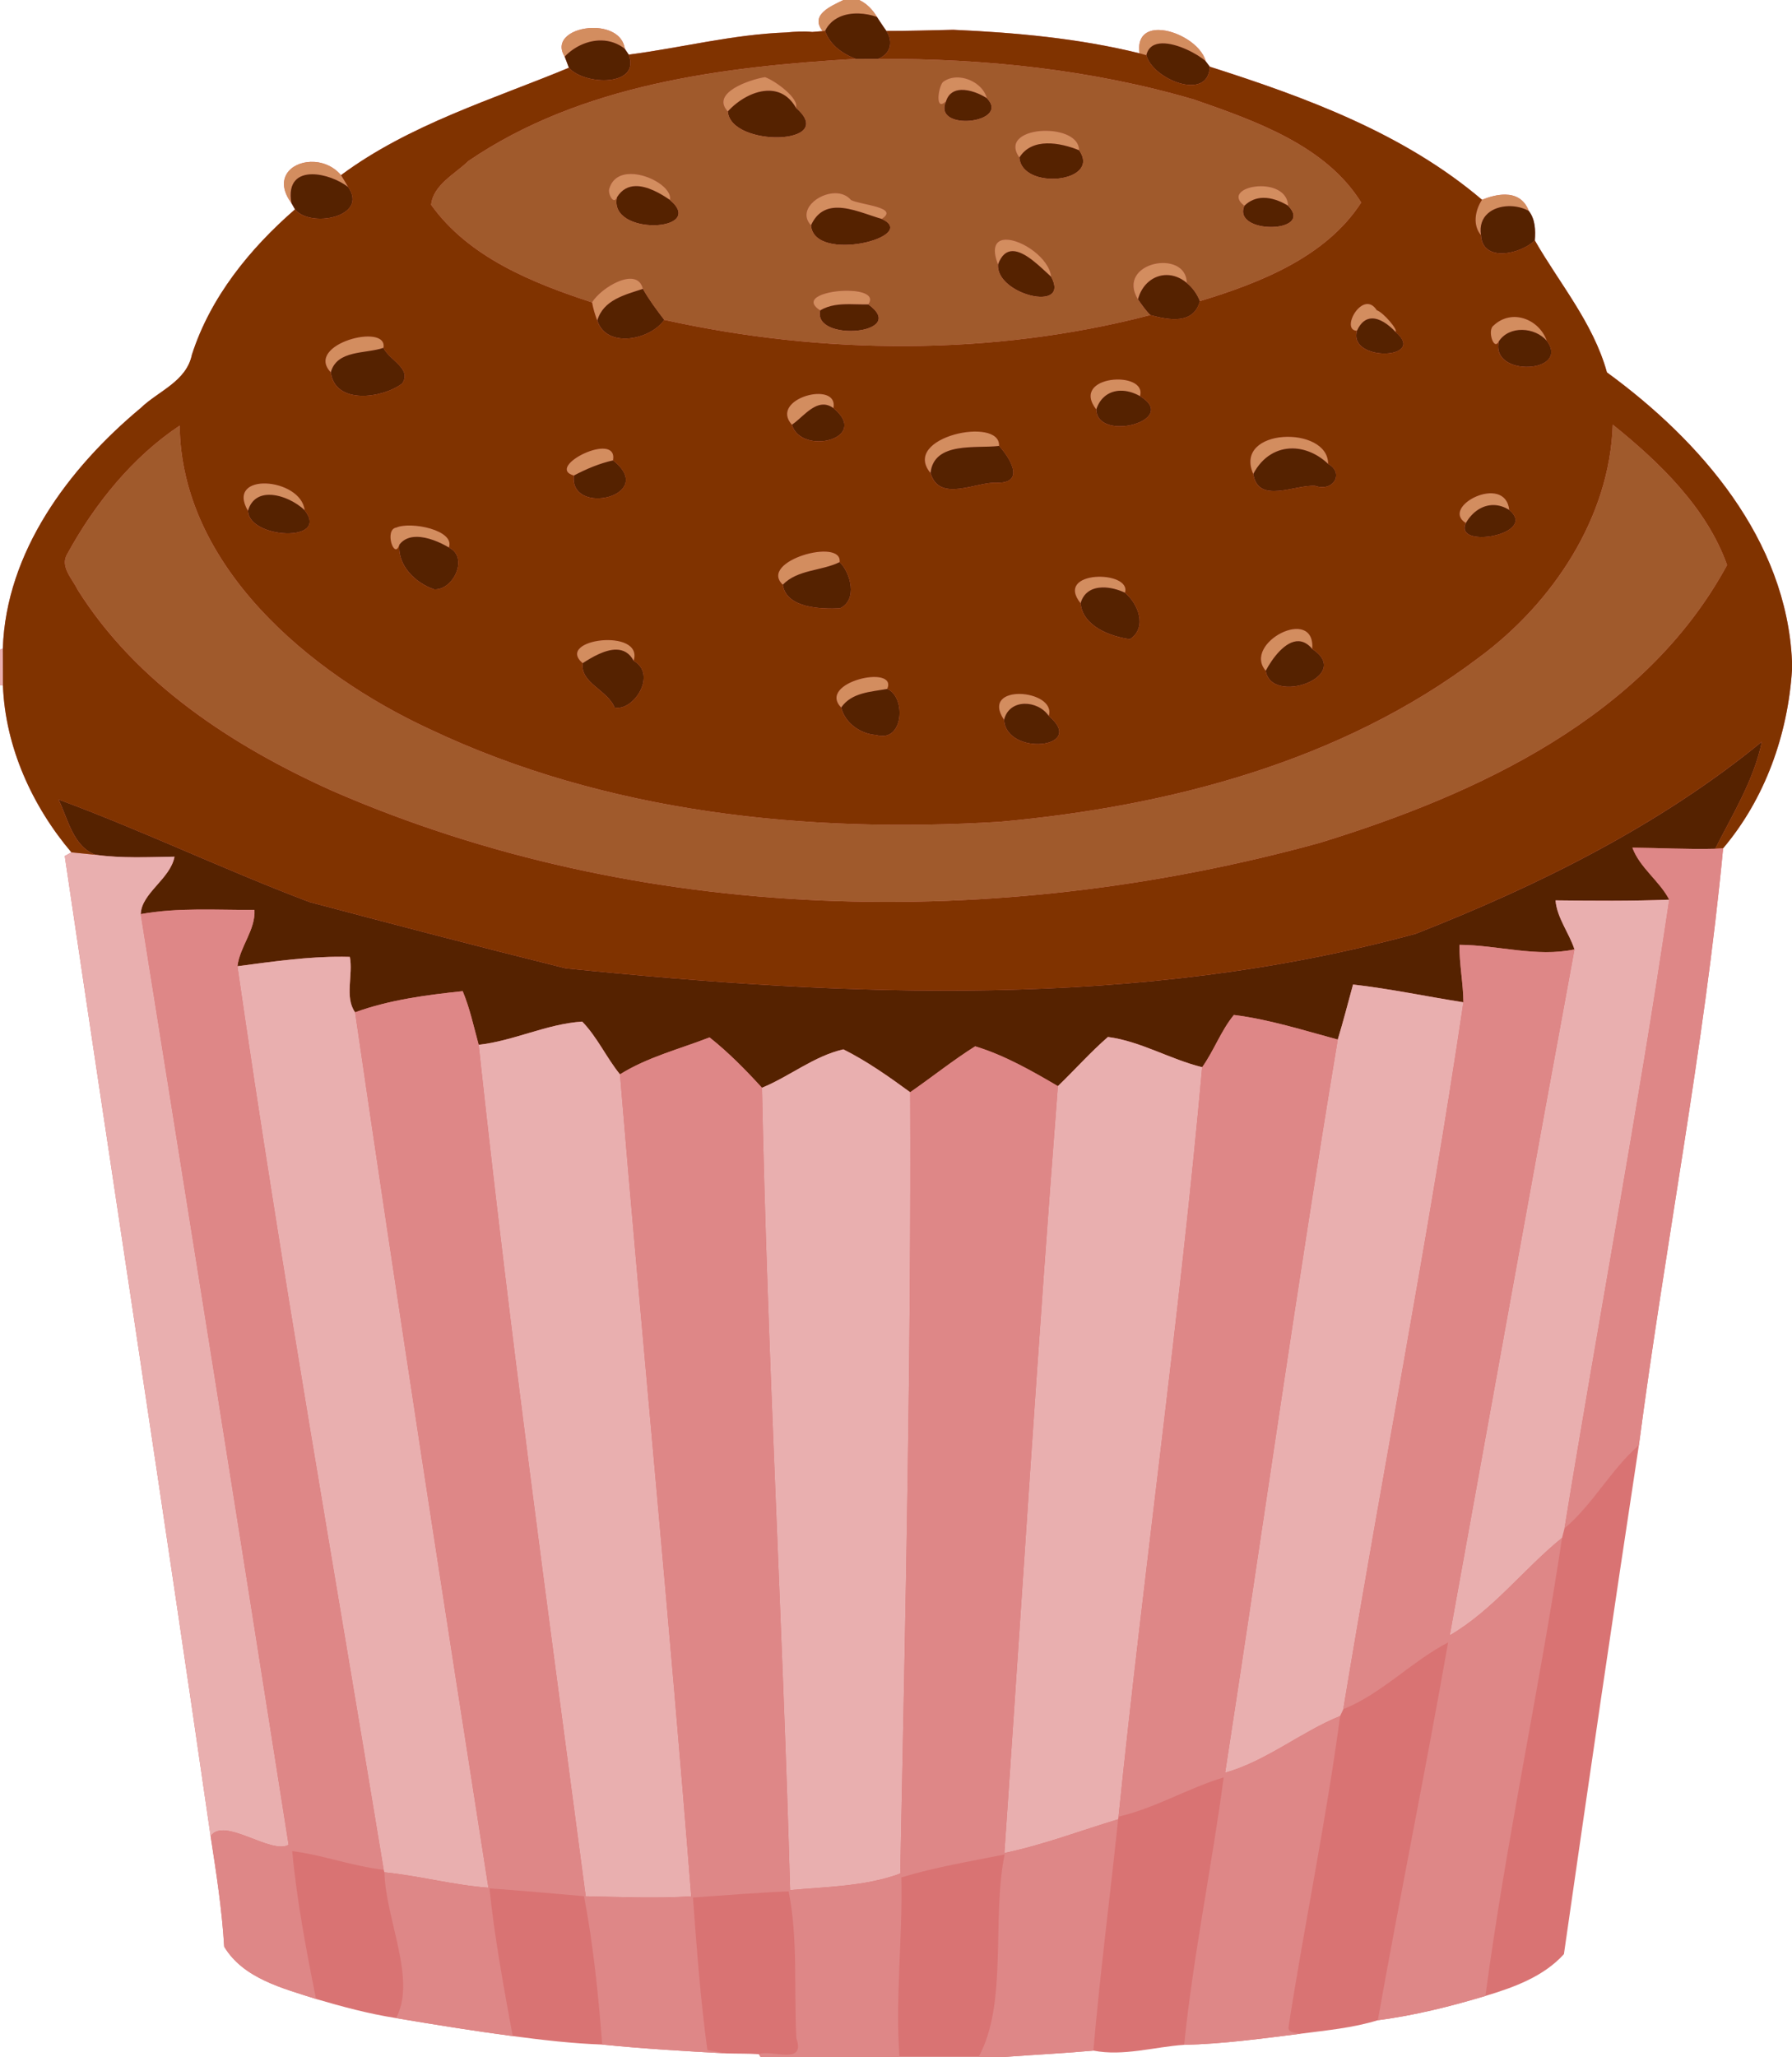
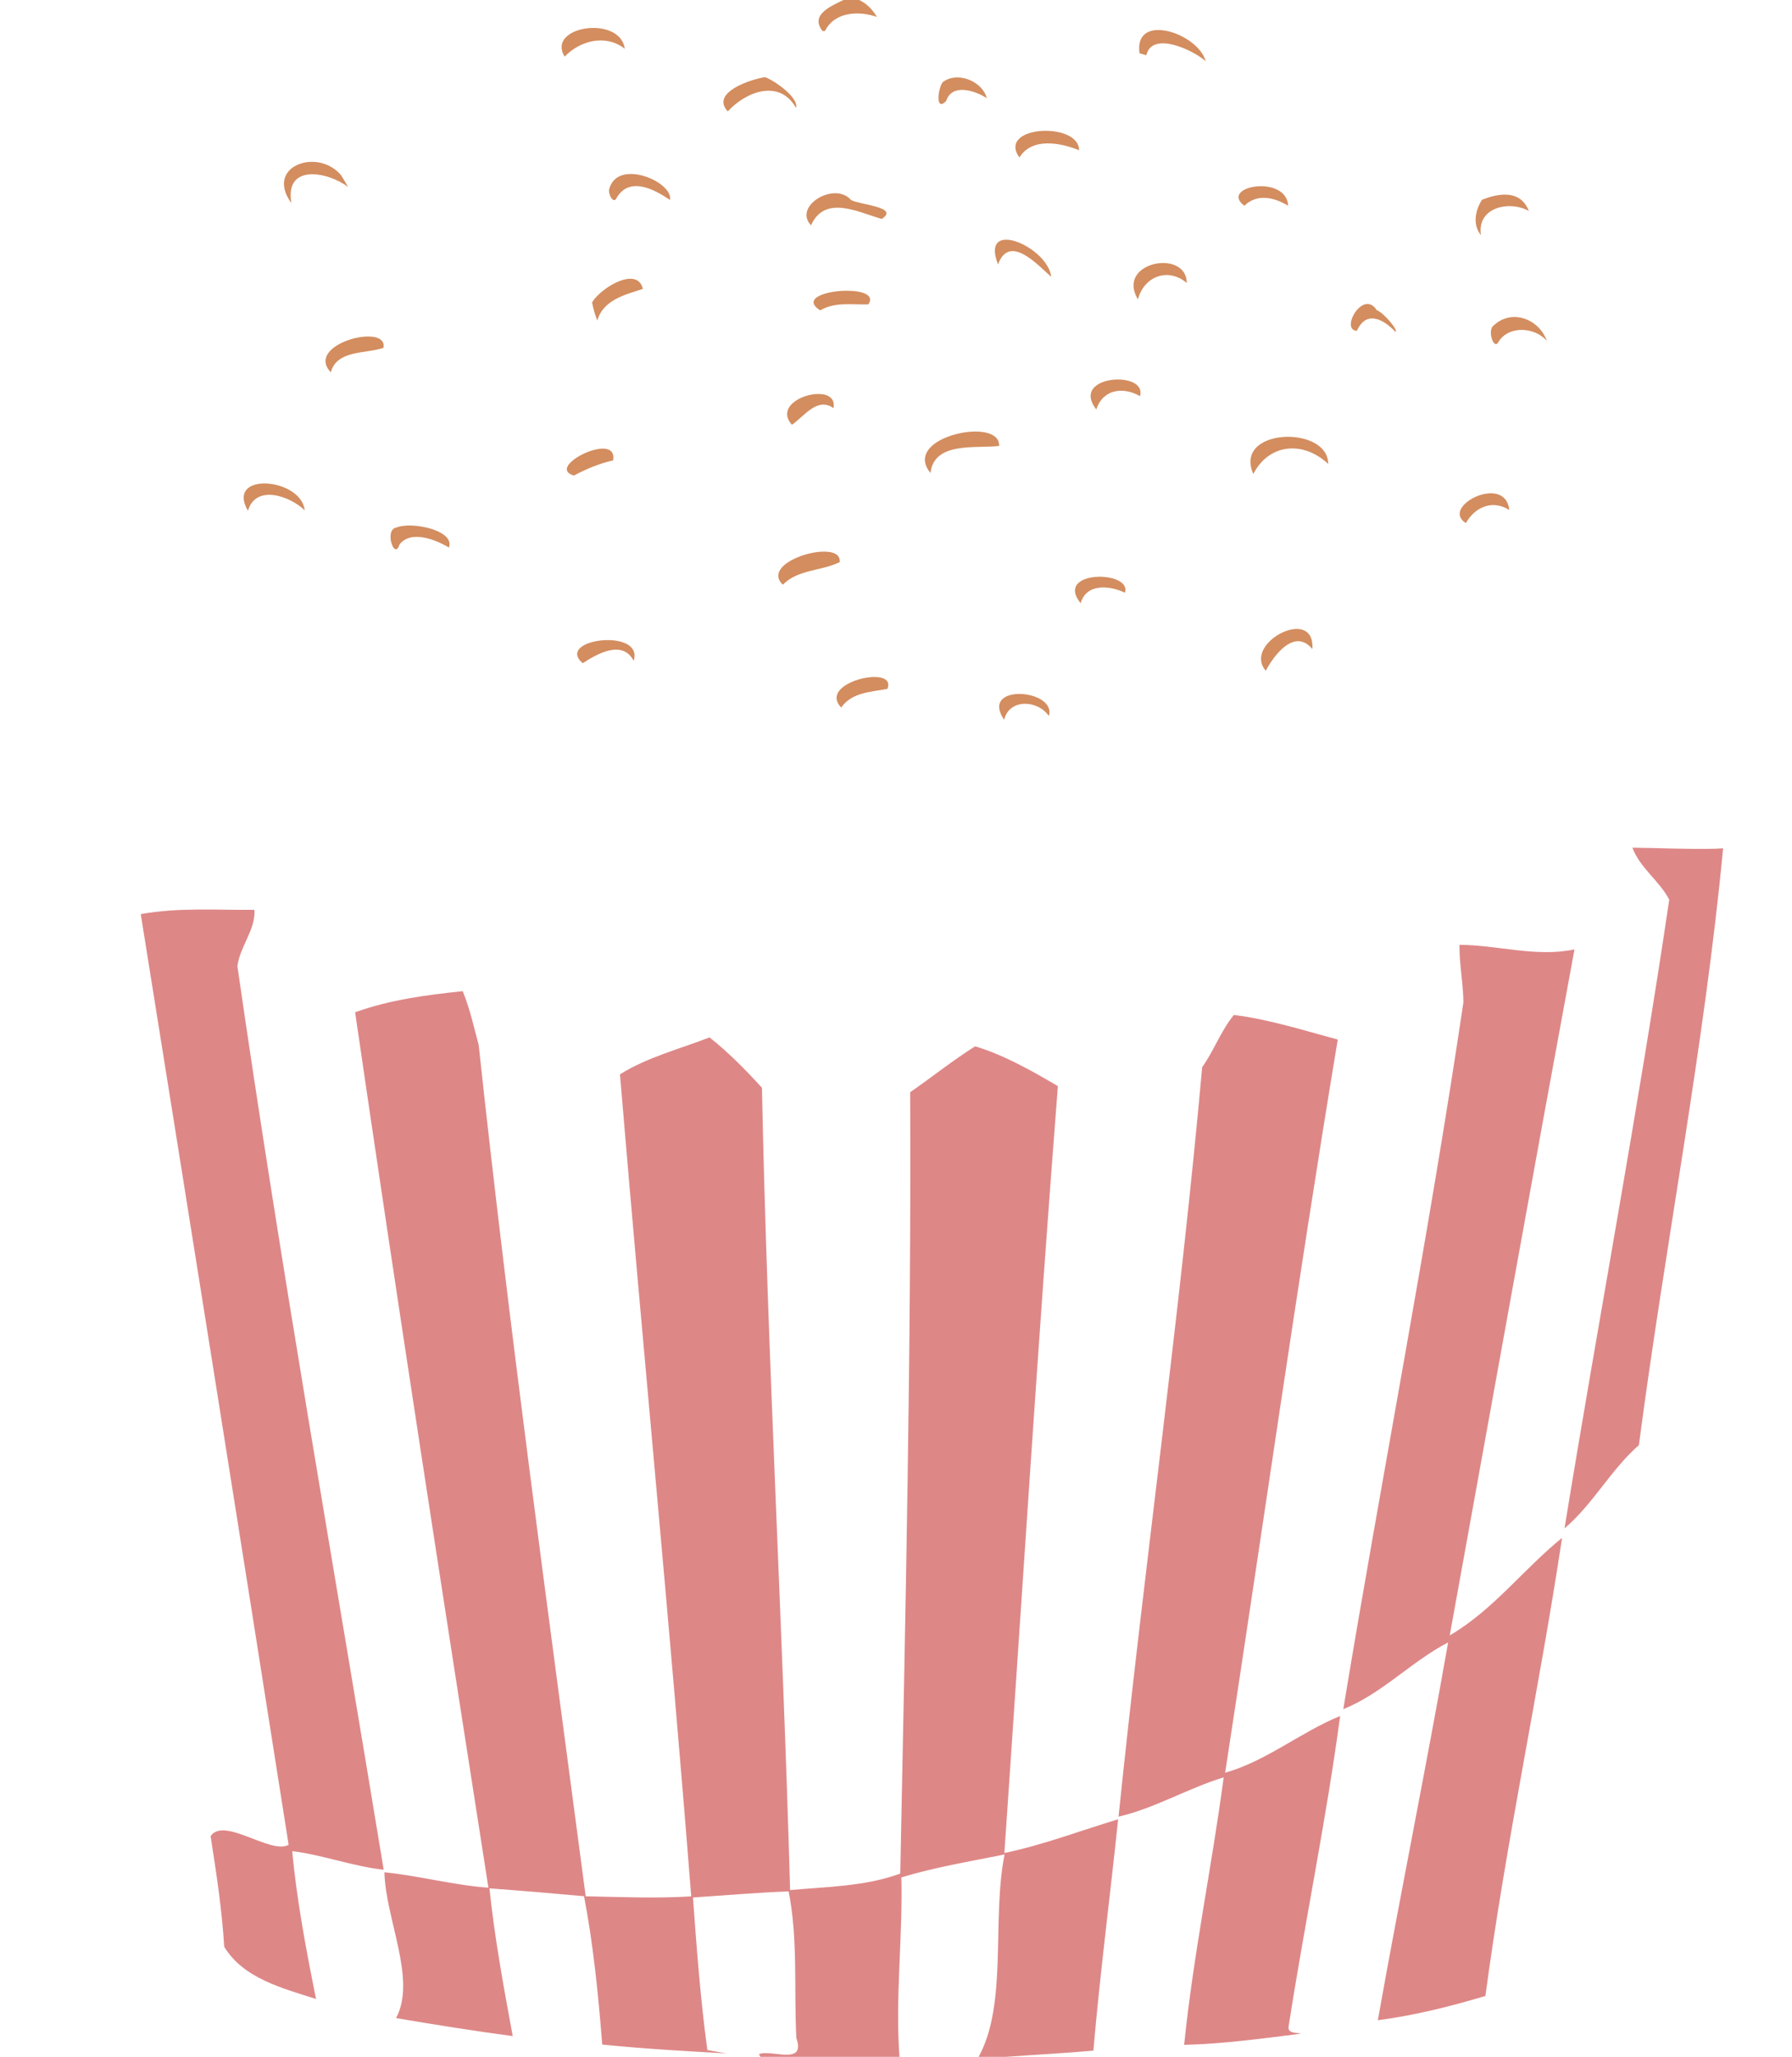
<svg xmlns="http://www.w3.org/2000/svg" width="583pt" height="669pt" version="1.1" viewBox="0 0 583 669">
-   <path d="m274.4 0c-4.13 2.04-10.99 4.82-6.77 10.12-1.12 0.1-2.25 0.19-3.37 0.28-2.83-0.3-5.689-0.091-8.489 0.159-17.31 0.62-34.15 5.001-51.22 7.211-0.32-0.48-0.96-1.43-1.28-1.9-0.669-4.861-5.675-6.879-10.578-6.781-6.304 0.126-12.442 3.751-8.983 9.331 0.46 1.21 0.94 2.4 1.37 3.62-24.85 10.31-51.959 18.47-74.139 34.93-2.661-3.128-6.434-4.437-9.884-4.325-6.588 0.214-12.001 5.606-6.266 13.395 0.29 0.51 0.88 1.539 1.18 2.059-14.67 12.76-27.51 28.52-33.53 47.25-1.81 8.77-10.89 11.781-16.7 17.391-23.36 19.47-43.77 46.73-44.82 78.2l-0.92 0.35v11.519l0.959 0.2c0.75 19.89 9.53 39.21 22.27 54.22l-2.159 1.2c15.72 106.26 32.1 212.45 47.45 318.77 1.85 11.95 3.7 23.91 4.42 35.97 6.21 10.34 19.06 13.529 29.88 17.009 8.55 2.52 17.2 4.84 26.03 6.22 12.62 2.13 25.26 4.17 37.95 5.85 9.67 1.28 19.37 2.409 29.13 2.759 13.44 1.35 26.931 2.15 40.411 2.87 3.51 0.11 7.049 0.021 10.559 0.261l0.509 0.859h79.92c9.46-0.7 18.941-1.17 28.391-2.02 9.74 1.91 19.77-1.22 29.52-1.88 12.72-0.31 25.369-2.05 37.989-3.63 8.4-1.1 16.89-1.86 25.03-4.38 11.87-1.55 23.55-4.45 35-7.9 9.23-2.76 18.961-6.301 25.541-13.591 7.92-55.16 16.001-110.43 24.391-165.57 8.48-64.65 21.3-129.84 27.4-194.12 13.68-16.16 21.039-36.98 22.409-57.98v-2.82c-1.77-39.57-29.669-71.699-60.209-93.989-4.43-16.08-15.57-29.101-23.47-42.941 0.26-3.29 0.149-6.83-1.941-9.55-1.485-3.898-4.375-5.267-7.6-5.327-2.508-0.046-5.219 0.7-7.63 1.667-25.36-21.56-57.25-33.29-88.57-43.28-0.33-0.44-0.99-1.32-1.32-1.77-1.443-5.445-9.438-10.107-15.295-10.163-4.008-0.038-7.014 2.082-6.234 7.583-19.8-4.88-40.25-6.73-60.58-7.65-7.26 0.16-14.52 0.39-21.77 0.38l-0.96-1.361c-0.74-1.05-1.4-2.15-2.12-3.2-1.4-2.34-3.28-4.339-5.78-5.509zm3.786 4.391c0.041-0.002 0.081 0.001 0.122 0-0.089 0.003-0.177 0.007-0.266 0.011 0.048-0.002 0.096-0.009 0.144-0.011zm212.52 62.664c0.027-7.37e-4 0.054 0.002 0.081 0.002-0.027 5.78e-4 -0.054-7.37e-4 -0.081 0-0.032 8.8e-4 -0.063 0.005-0.095 0.006 0.032-0.001 0.063-7e-3 0.095-0.008z" fill="#d97373" />
  <path d="m274.4 0c-4.13 2.04-10.99 4.82-6.77 10.12l0.78-0.041c3.07-6.279 11.02-6.64 16.89-4.57-1.4-2.34-3.28-4.339-5.78-5.509h-5.12zm-81.708 9.089c-6.304 0.126-12.442 3.751-8.983 9.331 5.07-5.31 13.481-7.36 19.561-2.55-0.669-4.861-5.675-6.879-10.578-6.781zm184.27 0.669c-4.008-0.038-7.014 2.082-6.234 7.583 0.56 0.15 1.67 0.469 2.22 0.619 1.83-8 15.339-1.649 19.309 1.961-1.44-5.444-9.44-10.107-15.3-10.162zm-128.08 15.333c-4.99 0.78-17.78 5.11-12.1 11.15 5.72-6.32 16.741-10.761 22.161-1.181 1.11-3.05-6.681-8.779-10.061-9.969zm62.905 0.106c-1.837-0.069-3.638 0.395-5.084 1.533-1.51 1.88-2.539 9.75 1.091 6.17 1.88-5.91 9.369-3.47 13.259-0.97-1.011-3.843-5.225-6.58-9.266-6.733zm27.88 17.353c-6.238 0.158-11.968 3.134-8.02 8.691 4.06-6.6 13.269-4.88 19.419-2.37 0-4.406-5.894-6.46-11.398-6.32zm-238.6 10.095c-6.588 0.214-12.001 5.606-6.266 13.395-2.29-12.98 11.999-10.161 18.459-5.211-0.73-1.31-1.519-2.589-2.309-3.859-2.661-3.128-6.434-4.437-9.884-4.325zm104.18 3.943c-3.171 0.002-5.959 1.289-6.976 4.672-0.69 1.41 1.31 5.7 2.45 2.9 4.23-6.83 12.241-2.55 17.231 0.87 0.801-3.76-6.651-8.446-12.705-8.442zm205.13 3.981c-5.313-0.06-10.255 2.761-5.547 6.361 4.14-4.07 9.79-2.75 14.25 0-0.214-4.524-4.571-6.314-8.703-6.361zm-138.59 2.278c-5.797-0.041-12.394 5.708-7.939 10.433 4.55-10.03 15.249-4.29 23.009-2.07 5.92-3.83-6.82-4.539-9.98-6.139-1.315-1.552-3.158-2.21-5.091-2.223zm218 0.456c-2.508-0.046-5.219 0.7-7.63 1.667-2.24 3.43-3.12 8.189-0.35 11.509-1.43-9.09 9.33-11.38 15.58-7.85-1.485-3.898-4.375-5.267-7.6-5.327zm-162.53 14.653c-3.086 0.045-4.811 2.297-2.569 8.064 3.67-10.11 12.821 0.059 17.291 4.009-0.65-6.1-9.578-12.149-14.722-12.073zm50.924 7.586c-5.925 0.098-12.312 4.59-7.972 11.828 1.98-7.54 9.83-10.47 15.9-5.33-0.037-4.574-3.874-6.565-7.928-6.498zm-173.09 5.123c-4.297-0.016-10.537 4.405-12.462 7.705 0.37 2.01 0.95 3.979 1.68 5.889 1.97-6.72 8.94-8.36 14.85-10.3-0.562-2.362-2.114-3.286-4.067-3.294zm70.916 3.906c-6.856-0.126-15.379 2.43-9.169 6.378 4.74-2.82 10.41-1.801 15.65-1.941 2.121-3.01-1.79-4.351-6.481-4.438zm168.71 4.311c-3.959 0.25-7.636 8.544-3.269 8.708 2.93-6.51 8.249-4.161 12.559 0.359 1.01-0.49-3.94-6.36-6.07-7.03-0.982-1.547-2.112-2.107-3.22-2.038zm47.944 4.223c-2.36 9e-3 -4.741 0.869-6.763 2.794-2.11 1.47 0.12 8.431 1.7 5.141 3.42-5.23 11.72-4.691 15.65-0.161-1.66-4.705-6.082-7.79-10.588-7.773zm-372.94 6.339c-7.01 0.01-18.105 5.343-12.103 11.655 2.01-7.35 11.231-5.959 17.141-7.959 0.491-2.603-1.851-3.7-5.037-3.695zm243.6 13.991c-5.666 0.129-11.578 3.39-6.673 9.723 2.15-6.45 8.529-7.559 14.239-4.309 1.098-3.719-3.159-5.514-7.566-5.414zm-96.83 4.705c-5.69-0.147-13.849 4.401-8.855 10.019 3.94-2.68 8.28-9.21 13.52-5.4 0.619-3.176-1.685-4.542-4.666-4.619zm50.42 12.23c-8.752 0.168-20.604 5.756-14.18 13.48 1.1-10.39 15.019-7.899 22.309-8.809 0.189-3.358-3.545-4.758-8.13-4.67zm101.87 1.705c-7.434 0.085-14.557 4.073-11.045 12.084 5.31-10.18 16.519-10.669 24.359-3.269 0.047-5.925-6.755-8.89-13.314-8.816zm-222.67 3.845c-5.832-0.011-16.381 6.759-9.402 8.75 4.04-2.13 8.28-3.93 12.75-4.93 0.495-2.773-1.066-3.816-3.348-3.82zm-110.44 11.33c-4.915 0.13-8.5 2.884-4.998 8.903 2.49-8.76 13.711-4.83 18.461-0.17-0.611-5.658-7.892-8.88-13.462-8.733zm398.94 3.202c-6.035 0.26-13.326 6.187-7.716 9.672 3.07-5.36 8.76-7.64 14.13-4.25-0.437-4.139-3.253-5.558-6.414-5.422zm-350.72 10.486c-1.983-0.067-3.763 0.141-4.928 0.656-4.06 0.58-0.63 10.84 0.98 5.55 3.65-4.81 11.621-1.75 16.111 0.95 1.56-4.282-6.213-6.956-12.162-7.156zm133.8 8.478c-7.278 0.18-18.558 5.487-13.003 10.767 4.8-4.99 12.589-4.43 18.489-7.35 0.303-2.522-2.178-3.499-5.486-3.417zm89.636 8.177c-5.381 0.139-10.408 2.824-5.759 8.62 1.85-6.56 9.45-5.8 14.43-3.43 1.101-3.455-3.922-5.314-8.67-5.191zm64.12 16.984c-6.186 0.324-14.71 7.704-9.65 13.597 2.84-5.36 9.451-13.93 15.161-7.07 0.33-4.929-2.27-6.696-5.511-6.527zm-223.58 3.617c-6.49-0.051-13.474 3.069-8.287 7.519 4.82-3.14 12.931-7.71 16.581-0.78 1.505-4.742-3.246-6.7-8.294-6.739zm86.388 11.998c-6.238 0.099-15.832 4.52-10.575 9.941 3.37-4.92 9.68-5.089 15-6.059 1.189-2.798-1.157-3.933-4.425-3.881zm47.658 5.516c-4.985-0.103-9.292 2.395-5.242 8.425 1.7-7.03 11.02-6.48 14.55-1.25 1.34-4.37-4.323-7.072-9.308-7.175z" fill="#d38d5f" />
-   <path d="m279.4 4.388c-4.462-0.145-8.88 1.375-10.991 5.692 1.65 4.57 5.611 7.381 9.991 9.061 2.42 0.02 4.86 0.019 7.3 0.009 4.06-1.66 5.01-5.52 2.68-9.08l-0.96-1.361c-0.74-1.05-1.4-2.15-2.12-3.2-1.83-0.647-3.87-1.056-5.9-1.122zm-83.655 8.775c-4.394-0.107-8.867 1.939-12.036 5.258 0.46 1.21 0.94 2.4 1.37 3.62 5.2 5.87 23.47 6.14 19.47-4.27-0.32-0.48-0.96-1.43-1.28-1.9-2.28-1.804-4.889-2.644-7.525-2.708zm182.37 0.941c-2.527 0.053-4.537 1.106-5.166 3.856 2.04 7.88 20.24 15.231 20.63 3.731-0.33-0.44-0.99-1.32-1.32-1.77-2.605-2.369-9.319-5.918-14.144-5.817zm-65.4 15.141c-2.199 0.083-4.095 1.071-4.917 3.656-4.67 10.08 21.249 7.22 13.259-0.97-2.188-1.406-5.515-2.793-8.342-2.686zm-62.416 0.269c-4.852-0.114-10.116 2.976-13.512 6.728 0.88 11.77 36.301 11.079 22.161-1.181-2.202-3.892-5.329-5.469-8.648-5.547zm90.273 17.127c-3.579 0.081-6.895 1.302-8.925 4.602 0.79 10.77 26.799 8.18 19.419-2.37-3.075-1.255-6.915-2.312-10.494-2.231zm-239.04 10.041c-4.482 0.027-7.945 2.464-6.728 9.359 0.29 0.51 0.88 1.539 1.18 2.059 4.94 6.19 24.11 2.47 17.28-7.27-3.028-2.32-7.776-4.172-11.731-4.148zm105.19 3.852c-2.291 0.068-4.409 1.065-5.995 3.627-2.89 12.74 29.511 11.26 17.231 0.87-3.119-2.138-7.418-4.61-11.236-4.497zm204.19 3.819c-2.163 0.049-4.264 0.797-6.075 2.578-4.07 9.41 22.94 9.01 14.25 0-2.509-1.547-5.394-2.641-8.175-2.578zm79.814 2.705c-5.114 0.14-9.893 3.174-8.909 9.423 0.41 8.97 12.88 6.27 17.52 1.7 0.26-3.29 0.149-6.83-1.941-9.55-1.953-1.103-4.346-1.637-6.67-1.573zm-218.13 0.5c-3.584-0.033-6.752 1.335-8.742 5.723 0.91 12.54 35.659 3.68 23.009-2.07-4.365-1.249-9.659-3.61-14.267-3.653zm56.84 14.118c-1.907 0.007-3.589 1.186-4.736 4.345-0.79 9.78 23.681 15.819 17.291 4.009-3.073-2.716-8.359-8.37-12.555-8.355zm50.105 7.784c-4.193-4.72e-4 -8.021 2.963-9.32 7.911 1.25 1.78 2.48 3.59 4.03 5.12 6.13 1.65 14.03 3.129 16.13-4.541-0.89-2.31-2.339-4.339-4.259-5.909-2.087-1.767-4.383-2.581-6.58-2.581zm-170.37 4.5c-5.91 1.94-12.88 3.58-14.85 10.3 2.98 9.22 17.231 6.36 21.791-0.23-2.48-3.24-4.931-6.51-6.941-10.07zm67.325 4.983c-3.357-0.017-6.683 0.245-9.645 2.008-2.58 10.46 29.17 7.799 15.65-1.941-1.965 0.052-3.99-0.057-6.005-0.067zm169.9 4.631c-1.912 0.017-3.651 1.169-4.933 4.017-2.95 10.24 23.179 9.369 12.559 0.359-2.424-2.542-5.168-4.398-7.627-4.377zm48.85 3.727c-2.994-0.048-5.923 1.126-7.633 3.741-2.73 11.81 23.36 10.339 15.65-0.161-1.965-2.265-5.023-3.532-8.017-3.58zm-370.48 5.84c-5.91 2-15.131 0.609-17.141 7.959 1.39 10.71 16.91 8.451 23.22 3.641 3.3-4.86-4.28-7.63-6.08-11.6zm239.68 13.944c-3.452 0.099-6.447 2.044-7.791 6.075 0.24 10.86 27.389 3.601 14.239-4.309-2.141-1.219-4.377-1.825-6.449-1.766zm-96.595 4.511c-3.805 0.027-7.128 4.47-10.206 6.564 3.03 10.18 25.71 4.55 13.52-5.4-1.146-0.833-2.249-1.172-3.314-1.164zm57.194 13.445c-7.29 0.91-21.209-1.581-22.309 8.809 2.9 9.95 15.16 2.57 22.02 3.18 9.06-0.12 3.399-8.599 0.289-11.989zm95.602 0.819c-5.071-0.085-9.924 2.574-12.911 8.3 1.55 10.02 13.71 3.361 20.17 3.881 5.99 2.07 9.489-4.28 4.189-7.15-3.43-3.237-7.505-4.965-11.448-5.031zm-221.19 3.881c-4.47 1-8.71 2.8-12.75 4.93-1.58 13.49 27.46 6.65 12.75-4.93zm-111.77 11.2c-3.159-0.024-5.92 1.38-7.009 5.213 0.3 9.14 26.781 10.46 18.461-0.17-2.672-2.621-7.391-5.011-11.452-5.042zm398.3 3.336c-3.632-0.068-6.982 2.162-9.092 5.847-4.11 8.63 23.75 3.76 14.13-4.25-1.678-1.059-3.387-1.566-5.037-1.597zm-350.53 10.342c-2.172 0.024-4.148 0.721-5.517 2.525-0.66 6.81 5.261 12.519 11.291 14.539 6.2 0.45 11.42-10.429 4.82-13.589-2.806-1.688-6.973-3.515-10.594-3.475zm137.71 8.214c-5.9 2.92-13.689 2.36-18.489 7.35 1.11 7.73 12.689 7.961 18.559 7.691 5.91-2.7 3.49-11.631-0.07-15.041zm85.481 8.242c-3.19 0.074-6.05 1.448-7.091 5.138 0.68 7.44 9.59 10.821 16.08 11.691 5.67-3.83 2.71-11.49-1.65-15.12-2.179-1.037-4.858-1.765-7.339-1.708zm63.922 17.484c-4.401-0.233-8.653 5.594-10.783 9.614 1.79 11.4 28.661 1.79 15.161-7.07-1.427-1.715-2.911-2.466-4.378-2.544zm-222 2.747c-3.691-0.077-7.989 2.444-11.002 4.406-0.87 6.45 8.2 8.791 10.37 14.431 6.2 1.33 14.031-10.821 6.211-15.211-1.369-2.599-3.365-3.58-5.58-3.627zm88.098 12.767c-5.32 0.97-11.63 1.139-15 6.059 1.26 5.11 6.31 8.61 11.42 8.95 8.96 2.64 9.77-12.399 3.58-15.009zm44.58 4.838c-2.984 0.087-5.739 1.707-6.589 5.222 0.7 11.96 27.18 9.31 14.55-1.25-1.765-2.615-4.977-4.059-7.961-3.972zm239.95 12.333c-33.25 27.23-72.58 46.75-112.57 62.45-90.13 24.64-184.48 20.609-276.53 11.269-27.88-6.92-55.69-14.2-83.45-21.58-27.48-10.39-54.071-23.149-81.611-33.339 3.05 6.24 4.761 15.399 12.091 17.989 8.51 1.19 17.1 0.741 25.65 0.611-1.35 7.26-10.76 11.82-10.98 18.68 12.2-2.22 24.67-1.28 37-1.38 0.36 6.55-4.75 11.9-5.55 18.33 12.13-1.59 24.319-3.391 36.569-3.041 1.15 5.83-1.79 13.15 1.72 18.03 11.15-4.07 23.26-5.64 35-6.88 2.34 5.62 3.6 11.59 5.2 17.45 11.5-1.29 22.13-6.8 33.68-7.55 4.91 5.05 7.851 11.691 12.291 17.161 8.92-5.6 19.391-8.22 29.141-12.02 6.18 4.89 11.74 10.56 17.05 16.38 9.03-3.7 16.909-10.301 26.489-12.491 7.7 3.86 14.78 8.861 21.73 13.941 7.09-4.9 13.841-10.33 21.141-14.93 9.46 2.85 18.39 7.95 26.92 12.95 5.48-5.28 10.54-10.991 16.28-15.991 10.63 1.39 20.249 7.28 30.659 9.83 3.85-5.41 6.101-11.859 10.311-16.989 11.47 1.42 22.65 5.01 33.8 8 1.8-5.93 3.33-11.93 4.97-17.9 12.04 1.36 23.939 3.91 35.909 5.78-0.06-6.25-1.36-12.431-1.28-18.691 12.47 0.07 25.009 4.111 37.409 1.491-1.75-5.4-5.67-10.2-6.17-15.95 12.33 0.14 24.67 0.26 37-0.23-3.21-6.16-9.549-10.331-11.989-16.911 8.98 0.07 17.96 0.59 26.95 0.35 5.69-11.31 12.55-22.259 15.17-34.819z" fill="#520" />
-   <path d="m0.92 210.94-0.92 0.35v11.519l0.959 0.2c-0.02-4.03-0.029-8.049-0.039-12.069zm22.309 66.289-2.159 1.2c15.72 106.26 32.1 212.45 47.45 318.77 4.41-6.41 19.59 6.12 25.38 2.83-15.85-100.91-31.959-201.85-48.109-302.71 0.22-6.86 9.63-11.42 10.98-18.68-8.55 0.13-17.14 0.579-25.65-0.611-2.63-0.3-5.261-0.52-7.891-0.8zm519.83 15.391c-12.33 0.49-24.67 0.37-37 0.23 0.5 5.75 4.42 10.55 6.17 15.95-13.54 73.19-27.13 148.95-40.58 223.12 14.06-8.17 24.04-21.6 36.55-31.73 0.25-1.04 0.521-2.061 0.791-3.081 11.09-68.13 24.029-136.55 34.069-204.49zm-431.55 18.569c-11.477-0.085-22.902 1.591-34.274 3.081 14.15 98.15 31.489 195.97 47.589 293.88l0.241 0.83c11.35 1.13 22.43 4.181 33.83 5.011-14.84-94.85-29.52-189.73-43.37-284.73-3.51-4.88-0.57-12.2-1.72-18.03-0.766-0.022-1.53-0.035-2.295-0.041zm328.68 9.031c-1.64 5.97-3.17 11.97-4.97 17.9-13.18 79.29-24.391 159-36.641 238.47 13.45-3.81 24.531-13.19 37.411-18.45 0.26-0.55 0.77-1.66 1.03-2.22 12.67-76.69 27.68-153.06 39.08-229.92-11.97-1.87-23.869-4.42-35.909-5.78zm-250.78 12.059c-11.55 0.75-22.18 6.26-33.68 7.55 9.94 92.3 22.65 184.77 34.82 276.95 11.42 0.24 22.91 0.73 34.33 0.03-6.97-89.13-15.75-178.23-23.18-267.37-4.44-5.47-7.381-12.111-12.291-17.161zm171.04 5c-5.74 5-10.8 10.711-16.28 15.991-6.49 83.08-11.671 166.29-17.411 249.44 12.62-2.64 24.701-7.25 37.011-10.98l0.13-0.85c8.36-81.29 19.929-162.58 27.209-243.77-10.41-2.55-20.029-8.44-30.659-9.83zm-86.07 4.03c-9.58 2.19-17.459 8.791-26.489 12.491 1.76 86.92 6.739 173.97 9.159 260.96 11.9-1.07 24.721-1.22 35.841-5.38 1.69-84.68 3.589-169.53 3.219-254.13-6.95-5.08-14.03-10.081-21.73-13.941z" fill="#e9afaf" />
-   <path d="m264.26 10.4c1.12-0.09 2.25-0.18 3.37-0.28l0.78-0.04c1.65 4.57 5.61 7.38 9.99 9.06-43.3 2.58-89.31 8.23-126 33.22-4.31 4.19-11.54 7.81-12.13 14.27 12.22 17.09 32.99 25.41 52.35 31.74 0.37 2.01 0.95 3.98 1.68 5.89 2.98 9.22 17.23 6.36 21.79-0.23 51.62 11.44 106.83 11.82 158.14-1.54 6.13 1.65 14.03 3.13 16.13-4.54 19.45-5.89 41.06-14.34 52.49-32.08-11.47-18.48-34.35-26.53-54.28-33.46-33.32-9.8-68.23-13.4-102.87-13.26 4.06-1.66 5.01-5.52 2.68-9.08 7.25 0.01 14.51-0.22 21.77-0.38 20.33 0.92 40.78 2.77 60.58 7.65 0.56 0.15 1.67 0.47 2.22 0.62 2.04 7.88 20.24 15.23 20.63 3.73 31.32 9.99 63.21 21.72 88.57 43.28-2.24 3.43-3.12 8.19-0.35 11.51 0.41 8.97 12.88 6.27 17.52 1.7 7.9 13.84 19.04 26.86 23.47 42.94 30.54 22.29 58.44 54.42 60.21 93.99v2.82c-1.37 21-8.73 41.82-22.41 57.98-0.64 0.04-1.93 0.11-2.57 0.15 5.69-11.31 12.55-22.26 15.17-34.82-33.25 27.23-72.58 46.75-112.57 62.45-90.13 24.64-184.48 20.61-276.53 11.27-27.88-6.92-55.69-14.2-83.45-21.58-27.48-10.39-54.07-23.15-81.61-33.34 3.05 6.24 4.76 15.4 12.09 17.99-2.63-0.3-5.26-0.52-7.89-0.8-12.74-15.01-21.52-34.33-22.27-54.22-0.02-4.03-0.03-8.05-0.04-12.07 1.05-31.47 21.46-58.73 44.82-78.2 5.81-5.61 14.89-8.62 16.7-17.39 6.02-18.73 18.86-34.49 33.53-47.25 4.94 6.19 24.11 2.47 17.28-7.27-0.73-1.31-1.52-2.59-2.31-3.86 22.18-16.46 49.29-24.62 74.14-34.93 5.2 5.87 23.47 6.14 19.47-4.27 17.07-2.21 33.91-6.59 51.22-7.21 2.8-0.25 5.66-0.46 8.49-0.16m177.18 97.19c-2.95 10.24 23.18 9.37 12.56 0.36 1.01-0.49-3.94-6.36-6.07-7.03-4.49-7.07-12.08 6.46-6.49 6.67m44.45-1.69c-2.11 1.47 0.12 8.43 1.7 5.14-2.73 11.81 23.36 10.34 15.65-0.16-2.53-7.17-11.47-10.58-17.35-4.98m-378.28 15.2c1.39 10.71 16.91 8.45 23.22 3.64 3.3-4.86-4.28-7.63-6.08-11.6 1.57-8.33-25.87-1.22-17.14 7.96m249.03 12.06c0.24 10.86 27.39 3.6 14.24-4.31 2.51-8.5-22.96-6.95-14.24 4.31m-99.01 5c3.03 10.18 25.71 4.55 13.52-5.4 1.8-9.24-21.13-3.16-13.52 5.4m-199.17 0.27c-15.3 10.16-27.69 25.48-36.53 41.67-2.59 4.11 1.63 8.17 3.3 11.68 19.07 30.41 50.48 50.84 82.63 65.34 100.44 43.8 216.48 45.87 321.33 17.07 51.53-15.81 105.93-41.02 132.69-90.41-6.59-18.57-21.99-33.46-37.2-45.67-0.93 30.13-19.52 58.1-43.69 75.87-44.64 33.74-100.77 48.35-155.73 53.31-62.81 3.83-127.99-2.9-185.42-30.11-39.44-18.23-80.91-53.36-81.38-98.75m244.26 15.42c2.9 9.95 15.16 2.57 22.02 3.18 9.06-0.12 3.4-8.6 0.29-11.99 0.55-9.77-32.1-2.96-22.31 8.81m105 0.31c1.55 10.02 13.71 3.36 20.17 3.88 5.99 2.07 9.49-4.28 4.19-7.15 0.1-12.64-30.97-11.81-24.36 3.27m-221.03 0.51c-1.58 13.49 27.46 6.65 12.75-4.93 1.76-9.86-22.46 2.16-12.75 4.93m-106.03 11.48c0.3 9.14 26.78 10.46 18.46-0.17-1.15-10.65-25.93-12.67-18.46 0.17m396.22 3.97c-4.11 8.63 23.75 3.76 14.13-4.25-1.27-12.04-22.68-1.06-14.13 4.25m-347.93 1.47c-4.06 0.58-0.63 10.84 0.98 5.55-0.66 6.81 5.26 12.52 11.29 14.54 6.2 0.45 11.42-10.43 4.82-13.59 2.08-5.71-12.43-8.56-17.09-6.5m125.72 18.59c1.11 7.73 12.69 7.96 18.56 7.69 5.91-2.7 3.49-11.63-0.07-15.04 0.97-8.07-26.57-0.33-18.49 7.35m96.88 6.03c0.68 7.44 9.59 10.82 16.08 11.69 5.67-3.83 2.71-11.49-1.65-15.12 2.35-7.37-23.18-7.48-14.43 3.43m60.23 21.96c1.79 11.4 28.66 1.79 15.16-7.07 0.96-14.34-22.87-1.91-15.16 7.07m-222.22-2.46c-0.87 6.45 8.2 8.79 10.37 14.43 6.2 1.33 14.03-10.82 6.21-15.21 3.44-10.84-25.8-7.13-16.58 0.78m84.1 14.42c1.26 5.11 6.31 8.61 11.42 8.95 8.96 2.64 9.77-12.4 3.58-15.01 3.46-8.14-23.01-2.2-15 6.06m52.99 4c0.7 11.96 27.18 9.31 14.55-1.25 2.68-8.74-22.65-10.81-14.55 1.25z" fill="#803300" />
-   <path d="m278.4 19.141c-43.3 2.58-89.31 8.229-126 33.219-4.31 4.19-11.54 7.81-12.13 14.27 12.22 17.09 32.99 25.411 52.35 31.741 2.8-4.8 14.73-11.971 16.53-4.411 2.01 3.56 4.461 6.83 6.941 10.07 51.62 11.44 106.83 11.821 158.14-1.539-1.55-1.53-2.78-3.34-4.03-5.12-7.31-12.19 15.81-16.59 15.9-5.33 1.92 1.57 3.369 3.599 4.259 5.909 19.45-5.89 41.06-14.34 52.49-32.08-11.47-18.48-34.35-26.531-54.28-33.461-33.32-9.8-68.23-13.399-102.87-13.259-2.44 0.01-4.88 0.011-7.3-0.009zm-29.52 5.95c3.38 1.19 11.171 6.919 10.061 9.969 14.14 12.26-21.281 12.951-22.161 1.181-5.68-6.04 7.11-10.37 12.1-11.15zm62.905 0.106c4.04 0.153 8.255 2.89 9.266 6.733 7.99 8.19-17.929 11.05-13.259 0.97-3.63 3.58-2.601-4.29-1.091-6.17 1.447-1.137 3.248-1.602 5.084-1.533zm27.88 17.353c5.504-0.14 11.403 1.914 11.398 6.32 7.38 10.55-18.629 13.14-19.419 2.37-3.947-5.557 1.782-8.532 8.02-8.691zm-134.42 14.038c6.054-0.004 13.505 4.682 12.705 8.442 12.28 10.39-20.121 11.87-17.231-0.87-1.14 2.8-3.14-1.49-2.45-2.9 1.018-3.382 3.806-4.67 6.976-4.672zm205.13 3.981c4.132 0.047 8.489 1.837 8.703 6.361 8.69 9.01-18.32 9.41-14.25 0-4.708-3.6 0.234-6.421 5.547-6.361zm-138.59 2.278c1.932 0.014 3.776 0.671 5.091 2.223 3.16 1.6 15.9 2.309 9.98 6.139 12.65 5.75-22.099 14.61-23.009 2.07-4.455-4.725 2.143-10.474 7.939-10.433zm55.469 15.109c5.144-0.076 14.072 5.973 14.722 12.073 6.39 11.81-18.081 5.771-17.291-4.009-2.243-5.768-0.518-8.019 2.569-8.064zm-51.25 16.616c4.691 0.086 8.602 1.427 6.481 4.438 13.52 9.74-18.23 12.401-15.65 1.941-6.211-3.948 2.312-6.504 9.169-6.378zm248.68 43.538c-0.93 30.13-19.519 58.1-43.689 75.87-44.64 33.74-100.77 48.351-155.73 53.311-62.81 3.83-127.99-2.901-185.42-30.111-39.44-18.23-80.911-53.36-81.381-98.75-15.3 10.16-27.69 25.48-36.53 41.67-2.59 4.11 1.63 8.17 3.3 11.68 19.07 30.41 50.48 50.841 82.63 65.341 100.44 43.8 216.48 45.87 321.33 17.07 51.53-15.81 105.93-41.021 132.69-90.411-6.59-18.57-21.99-33.46-37.2-45.67z" fill="#a05a2c" />
  <path d="m531.07 275.71c2.44 6.58 8.779 10.751 11.989 16.911-10.04 67.94-22.979 136.36-34.069 204.49 9.32-7.9 15.04-19.05 24.2-27.08 8.48-64.65 21.3-129.84 27.4-194.12-0.64 0.04-1.93 0.11-2.57 0.15-8.99 0.24-17.97-0.28-26.95-0.35zm-466.83 20.125c-6.184 0.055-12.35 0.376-18.45 1.486 16.15 100.86 32.259 201.8 48.109 302.71-5.79 3.29-20.97-9.24-25.38-2.83 1.85 11.95 3.7 23.91 4.42 35.97 6.21 10.34 19.06 13.529 29.88 17.009-3.2-15.91-6.25-31.919-7.75-48.089 10.06 1.26 19.669 4.939 29.759 6.059-16.1-97.91-33.439-195.73-47.589-293.88 0.8-6.43 5.91-11.78 5.55-18.33-6.165 0.05-12.366-0.161-18.55-0.106zm410.58 11.475c-0.08 6.26 1.22 12.441 1.28 18.691-11.4 76.86-26.41 153.23-39.08 229.92 12.59-5.07 22.139-15.49 34.109-21.72-7.21 41.02-15.58 81.911-22.87 122.89 11.87-1.55 23.55-4.45 35-7.9 6.65-49.9 17.431-99.21 24.941-149-12.51 10.13-22.49 23.56-36.55 31.73 13.45-74.17 27.04-149.93 40.58-223.12-12.4 2.62-24.939-1.421-37.409-1.491zm-324.29 15.07c-11.74 1.24-23.85 2.81-35 6.88 13.85 95 28.53 189.88 43.37 284.73-11.4-0.83-22.48-3.881-33.83-5.011 0.35 15.24 10.55 34.86 3.78 47.42 12.62 2.13 25.26 4.17 37.95 5.85-2.93-15.94-5.889-31.93-7.559-48.05 10.26 0.76 20.539 1.619 30.769 2.559 3.03 15.82 4.65 32.13 5.92 48.25 13.44 1.35 26.931 2.15 40.411 2.87-1.55-0.27-4.661-0.81-6.211-1.08-2.24-16.44-3.48-33.1-4.68-49.62 10.37-0.7 20.73-1.599 31.12-1.989 3.08 15.45 1.709 31.909 2.509 47.719 3.2 9.12-8.16 3.531-12.18 5.231l0.509 0.859h45.22c-1.41-19.32 1.09-38.909 0.62-58.359 10.92-3.32 22.38-5.211 33.58-7.461-4.24 20.98 1.081 48.52-8.439 65.82h8.939c9.46-0.7 18.941-1.17 28.391-2.02 2.15-25.13 5.45-50.16 8.05-75.25-12.31 3.73-24.391 8.34-37.011 10.98 5.74-83.15 10.921-166.36 17.411-249.44-8.53-5-17.46-10.1-26.92-12.95-7.3 4.6-14.051 10.03-21.141 14.93 0.37 84.6-1.529 169.45-3.219 254.13-11.12 4.16-23.941 4.31-35.841 5.38-2.42-86.99-7.399-174.04-9.159-260.96-5.31-5.82-10.87-11.49-17.05-16.38-9.75 3.8-20.221 6.42-29.141 12.02 7.43 89.14 16.21 178.24 23.18 267.37-11.42 0.7-22.91 0.21-34.33-0.03-12.17-92.18-24.88-184.65-34.82-276.95-1.6-5.86-2.86-11.83-5.2-17.45zm250.89 7.741c-4.21 5.13-6.461 11.579-10.311 16.989-7.28 81.19-18.849 162.48-27.209 243.77 11.92-2.78 22.559-9.229 34.209-12.789-3.86 29.05-9.899 57.859-12.869 87.009 12.72-0.31 25.369-2.05 37.989-3.63-1.45-0.39-4.4-0.03-4-2.35 5.23-33.7 12.251-67.17 16.761-100.98-12.88 5.26-23.961 14.64-37.411 18.45 12.25-79.47 23.461-159.18 36.641-238.47-11.15-2.99-22.33-6.58-33.8-8z" fill="#de8787" />
</svg>